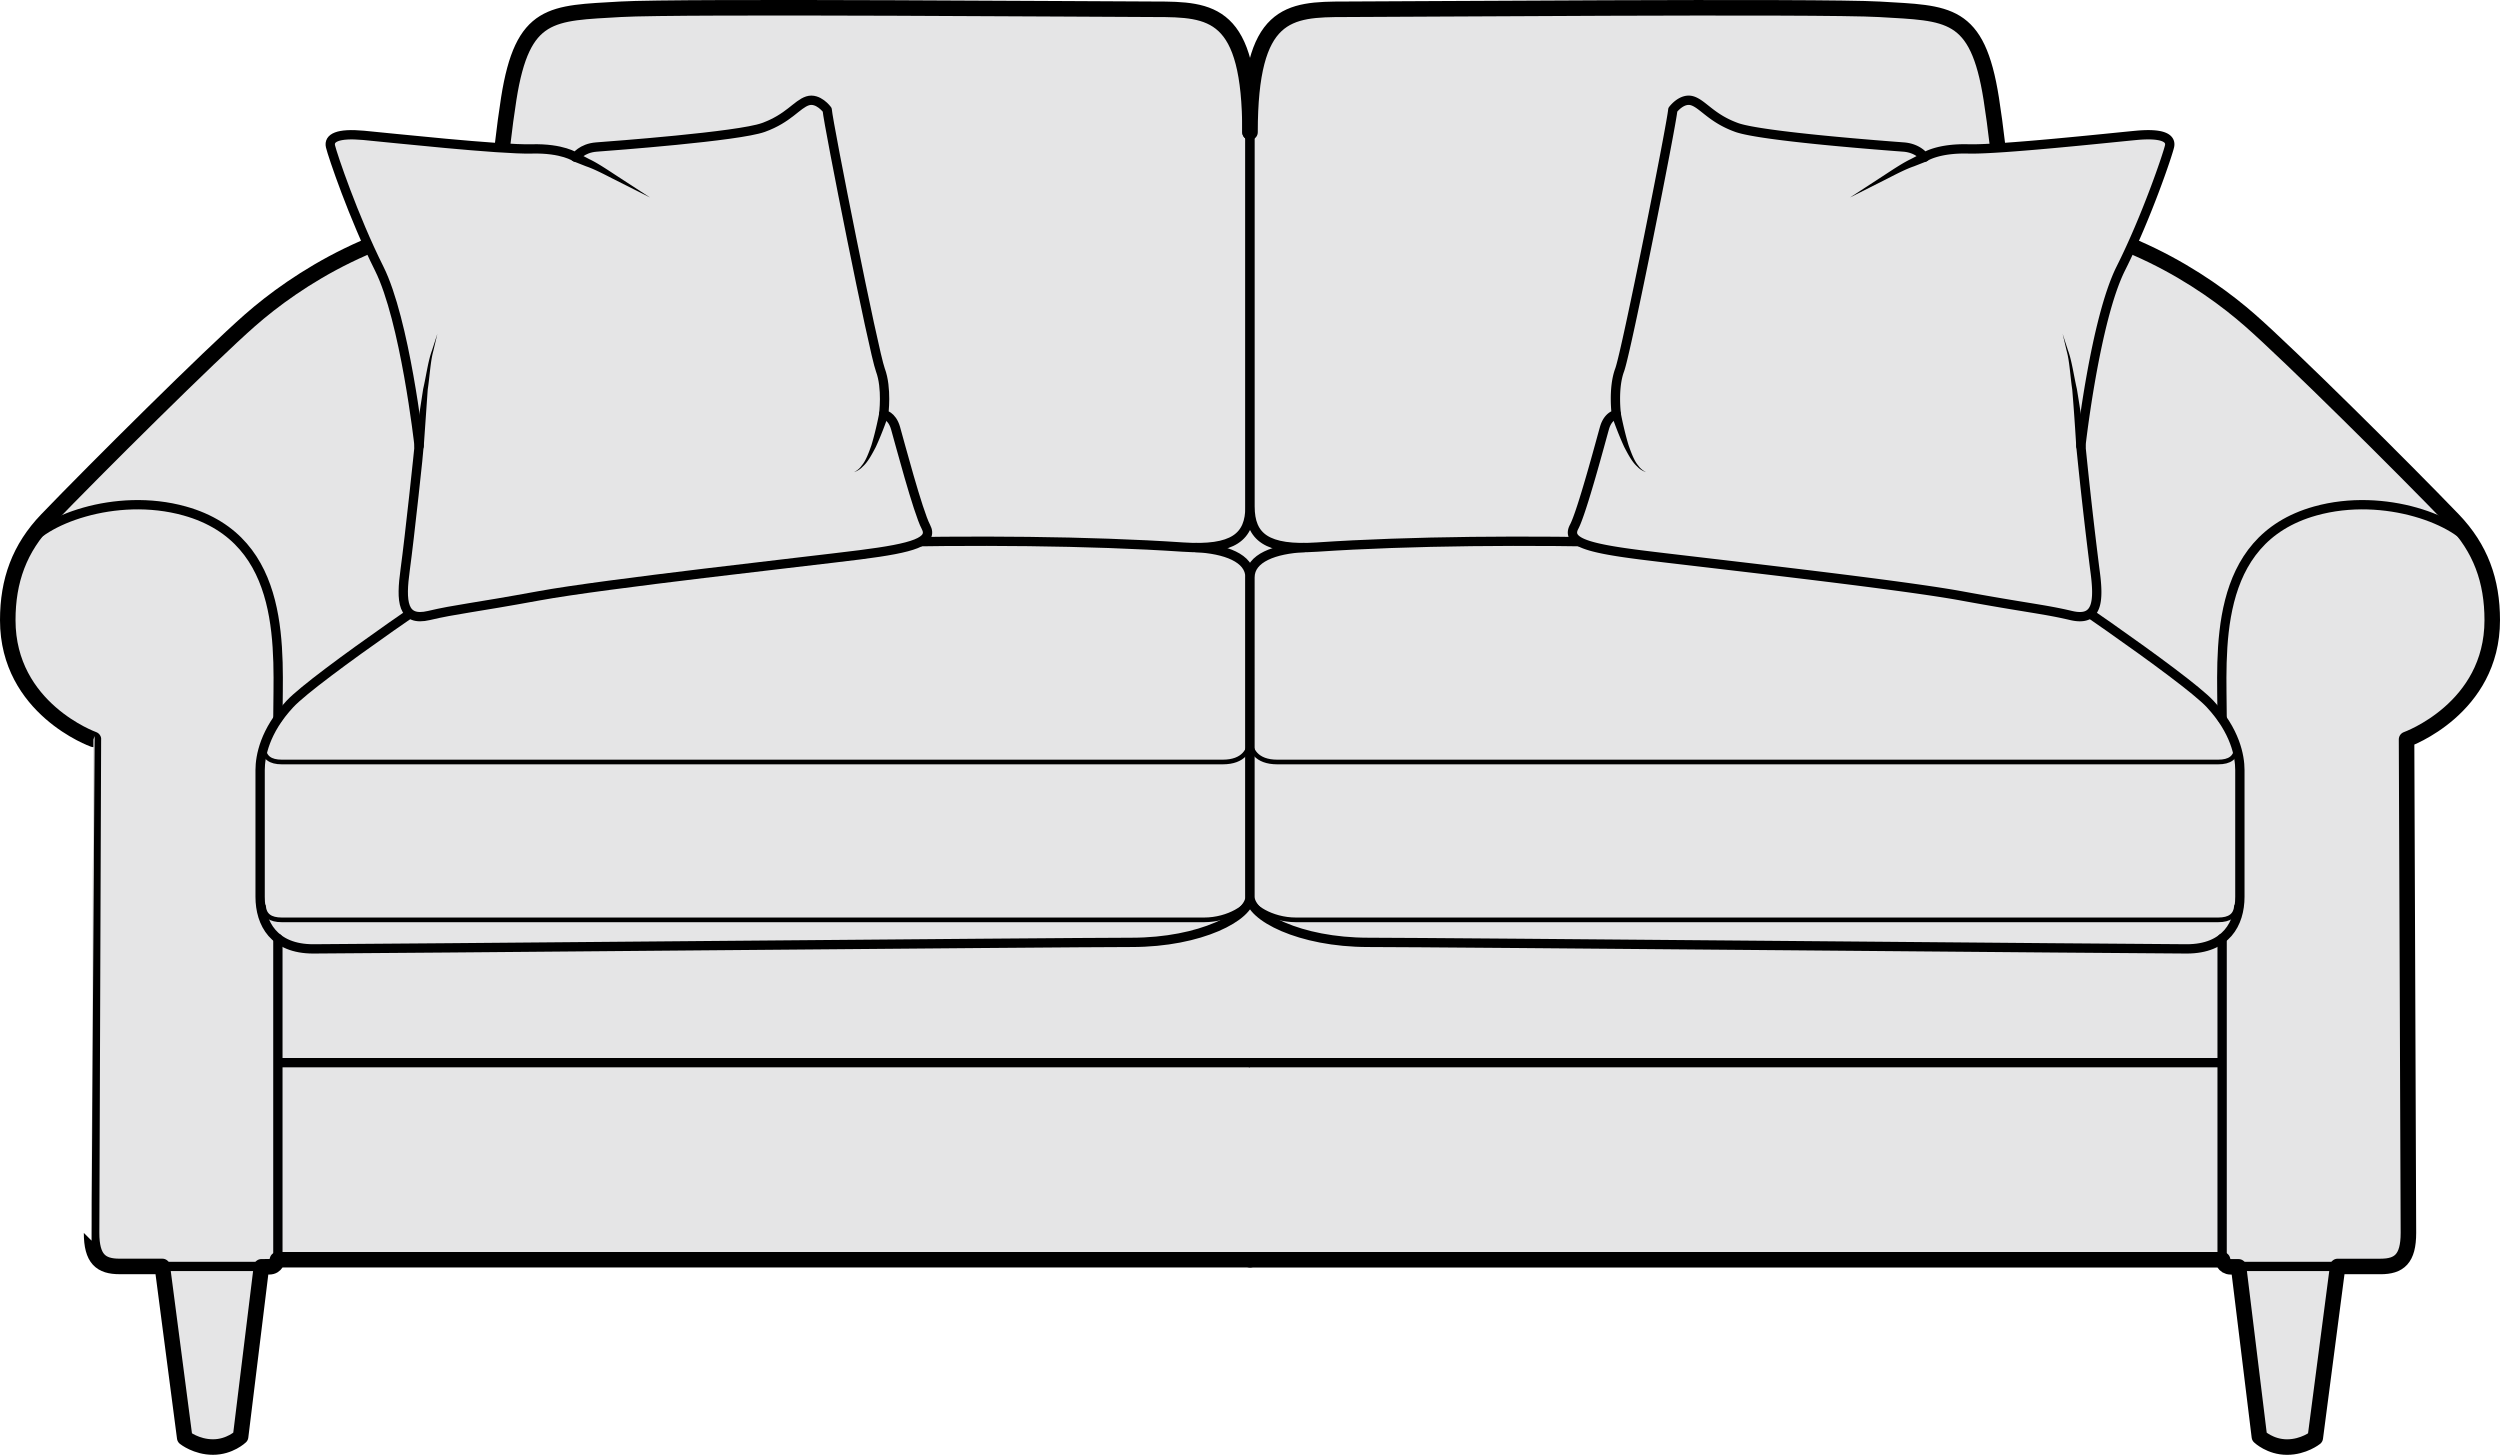
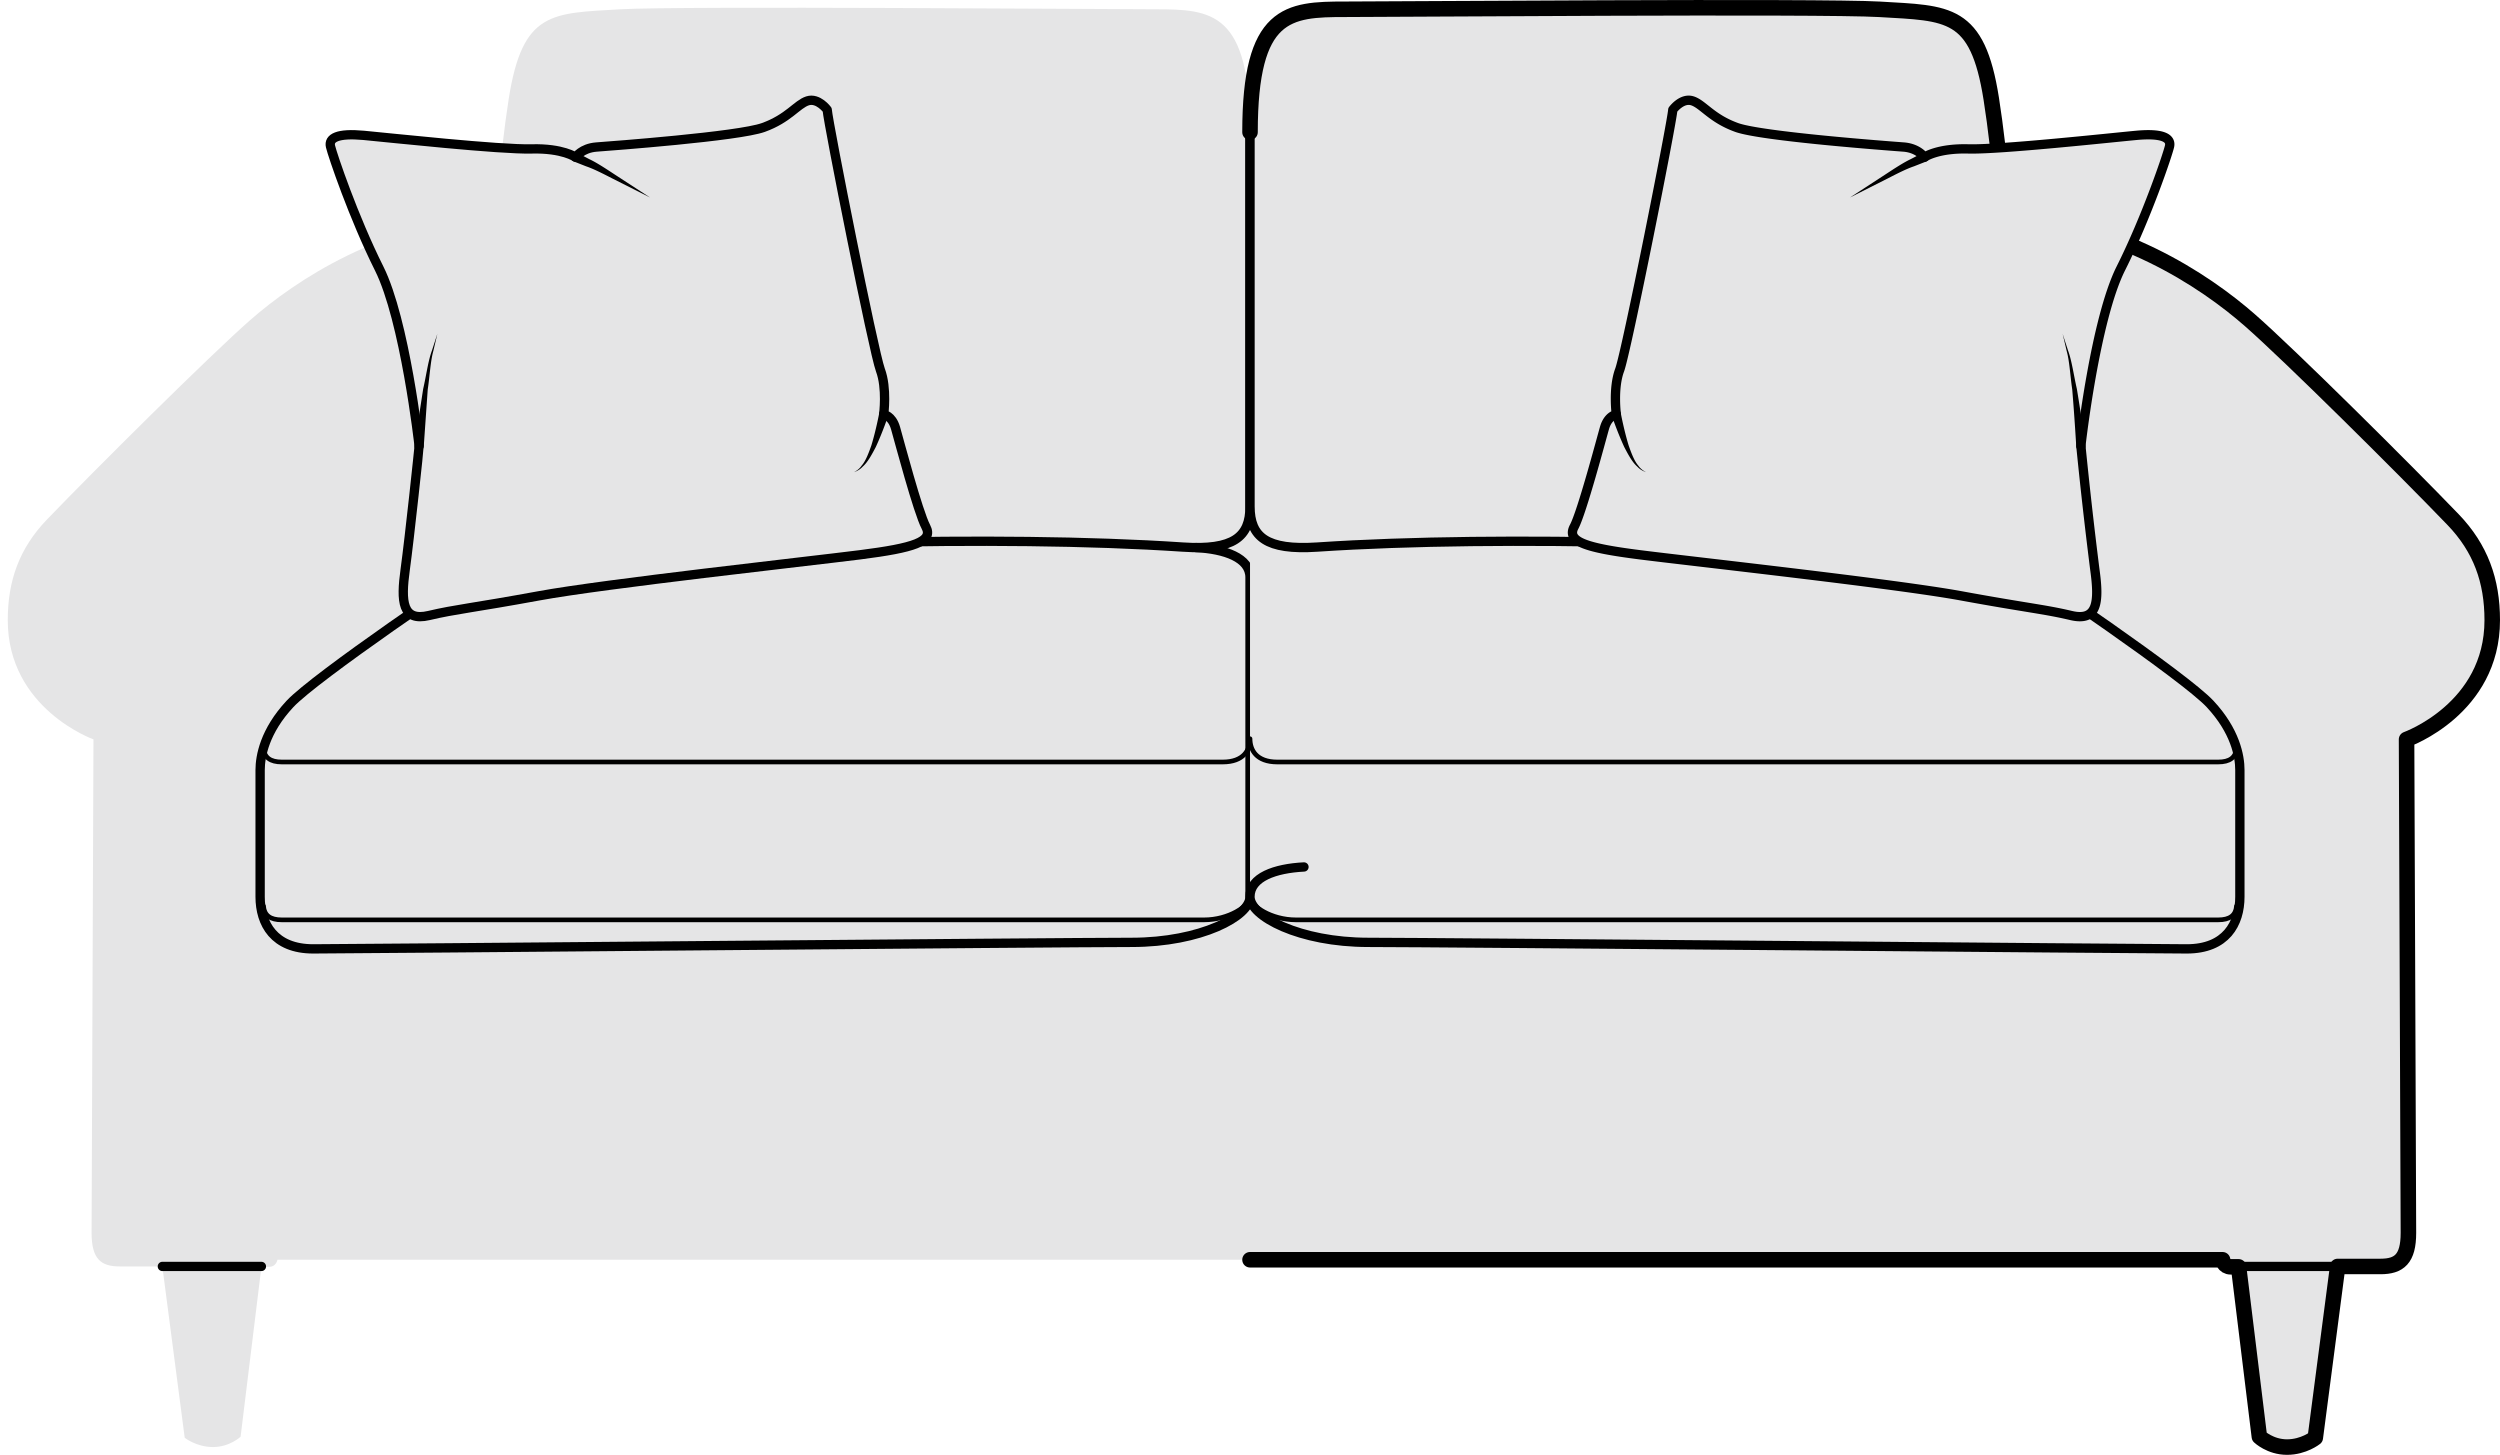
<svg xmlns="http://www.w3.org/2000/svg" width="107.375" height="62.484" viewBox="0 0 80.531 46.863">
  <clipPath id="a">
    <path transform="matrix(1 0 0 -1 0 46.863)" d="M0 46.863h80.531V0H0z" />
  </clipPath>
  <g clip-path="url(#a)">
    <path d="M40.266 4.259c0-3.882-1.227-3.96-3.06-3.96-1.384 0-15.338-.111-17.218 0-2.217.132-3.154.05-3.6 2.88-.301 1.919-.398 3.78-.398 3.78-3.645.187-6.475 2.073-7.94 3.36-1.277 1.12-4.979 4.795-6.54 6.419-.886.922-1.26 1.967-1.26 3.239 0 2.857 2.761 3.84 2.761 3.84S2.95 38.875 2.95 39.715c0 .84.3 1.08.9 1.08h1.379l.721 5.519s.372.299.912.299c.539 0 .888-.333.888-.333l.671-5.473.255-.001c.224 0 .261-.227.261-.227h31.329" fill="#e5e5e6" />
-     <path stroke-width=".5" stroke-linecap="round" stroke-linejoin="round" fill="none" stroke="#000" d="M40.266 4.259c0-3.882-1.227-3.96-3.06-3.96-1.384 0-15.338-.111-17.218 0-2.217.132-3.154.05-3.6 2.88-.301 1.919-.398 3.78-.398 3.78-3.645.187-6.475 2.073-7.94 3.36-1.277 1.12-4.979 4.795-6.54 6.419-.886.922-1.26 1.967-1.26 3.239 0 2.857 2.761 3.84 2.761 3.84S2.95 38.875 2.95 39.715c0 .84.3 1.08.9 1.08h1.379l.721 5.519s.372.299.912.299c.539 0 .888-.333.888-.333l.671-5.473.255-.001c.224 0 .261-.227.261-.227h31.329" />
    <path stroke-width=".3" stroke-linecap="round" stroke-linejoin="round" fill="none" stroke="#000" d="M15.99 6.958c-.401 4.42-.461 9.3-.48 10.12-.021.82.539 1.172 2.579.96 4.98-.52 13.978-.82 20.02-.415 1.624.108 2.157-.326 2.157-1.306V4.14" />
    <path stroke-width=".3" stroke-linecap="round" stroke-linejoin="round" fill="none" stroke="#000" d="M15.962 17.916c-.952.591-5.813 3.891-6.623 4.761-.81.87-.96 1.679-.96 2.129v4.08c0 .87.45 1.68 1.71 1.68s24.147-.21 26.367-.21c2.22 0 3.81-.84 3.81-1.47V18.598c0-.631-.81-.911-1.74-.959" />
-     <path stroke-width=".3" stroke-linecap="round" stroke-linejoin="round" fill="none" stroke="#000" d="M8.951 23.14c0-2.103.36-5.738-3.001-6.68-2.241-.627-4.659.329-5.124 1.179M8.951 30.231v10.348M8.951 34.231h31.315" />
    <path stroke-width=".15" stroke-linecap="round" stroke-linejoin="round" fill="none" stroke="#000" d="M8.488 24.102c.027.3.216.444.593.444h30.302c.684 0 .883-.392.883-.75M8.488 29.188c.027.3.216.443.593.443h29.702c.81 0 1.451-.453 1.451-.688" />
    <path stroke-width=".3" stroke-linecap="round" stroke-linejoin="round" fill="none" stroke="#000" d="M5.23 40.795H8.42" />
    <path stroke-width=".15" stroke-linecap="round" stroke-linejoin="round" fill="none" stroke="#000" d="M15.497 15.171c0-2.104.317-5.585-1.568-6.79-.834-.534-1.042-.455-2.065-.455" />
    <path d="M40.266 4.259c0-3.882 1.226-3.96 3.059-3.96C44.71.3 58.663.189 60.544.3c2.217.132 3.153.05 3.599 2.88.302 1.919.399 3.78.399 3.78 3.645.187 6.475 2.073 7.939 3.36 1.278 1.12 4.979 4.795 6.54 6.419.886.922 1.26 1.967 1.26 3.239 0 2.857-2.76 3.84-2.76 3.84s.06 15.058.06 15.898c0 .84-.3 1.08-.899 1.08h-1.38l-.721 5.519s-.372.299-.911.299c-.541 0-.89-.333-.89-.333l-.67-5.473-.254-.001c-.225 0-.262-.227-.262-.227H40.266" fill="#e5e5e6" />
    <path stroke-width=".5" stroke-linecap="round" stroke-linejoin="round" fill="none" stroke="#000" d="M40.266 4.259c0-3.882 1.226-3.96 3.059-3.96C44.71.3 58.663.189 60.544.3c2.217.132 3.153.05 3.599 2.88.302 1.919.399 3.78.399 3.78 3.645.187 6.475 2.073 7.939 3.36 1.278 1.12 4.979 4.795 6.54 6.419.886.922 1.26 1.967 1.26 3.239 0 2.857-2.76 3.84-2.76 3.84s.06 15.058.06 15.898c0 .84-.3 1.08-.899 1.08h-1.38l-.721 5.519s-.372.299-.911.299c-.541 0-.89-.333-.89-.333l-.67-5.473-.254-.001c-.225 0-.262-.227-.262-.227H40.266" />
    <path stroke-width=".3" stroke-linecap="round" stroke-linejoin="round" fill="none" stroke="#000" d="M64.542 6.958c.4 4.42.46 9.3.48 10.12.021.82-.539 1.172-2.579.96-4.98-.52-13.979-.82-20.02-.415-1.625.108-2.157-.326-2.157-1.306V4.14" />
-     <path stroke-width=".3" stroke-linecap="round" stroke-linejoin="round" fill="none" stroke="#000" d="M64.569 17.916c.954.591 5.813 3.891 6.624 4.761.81.87.959 1.679.959 2.129v4.08c0 .87-.45 1.68-1.71 1.68s-24.147-.21-26.367-.21c-2.218 0-3.81-.84-3.81-1.47V18.598c0-.631.81-.911 1.739-.959" />
-     <path stroke-width=".3" stroke-linecap="round" stroke-linejoin="round" fill="none" stroke="#000" d="M71.58 23.14c0-2.103-.36-5.738 3-6.68 2.243-.627 4.66.329 5.126 1.179M71.58 30.231v10.348M71.58 34.231H40.266" />
+     <path stroke-width=".3" stroke-linecap="round" stroke-linejoin="round" fill="none" stroke="#000" d="M64.569 17.916c.954.591 5.813 3.891 6.624 4.761.81.87.959 1.679.959 2.129v4.08c0 .87-.45 1.68-1.71 1.68s-24.147-.21-26.367-.21c-2.218 0-3.81-.84-3.81-1.47c0-.631.81-.911 1.739-.959" />
    <path stroke-width=".15" stroke-linecap="round" stroke-linejoin="round" fill="none" stroke="#000" d="M72.043 24.102c-.026.3-.215.444-.594.444H41.148c-.683 0-.882-.392-.882-.75M72.043 29.188c-.026.3-.215.443-.594.443H41.748c-.81 0-1.451-.453-1.451-.688" />
    <path stroke-width=".3" stroke-linecap="round" stroke-linejoin="round" fill="none" stroke="#000" d="M75.302 40.795H72.11" />
    <path stroke-width=".15" stroke-linecap="round" stroke-linejoin="round" fill="none" stroke="#000" d="M65.034 15.171c0-2.104-.316-5.585 1.569-6.79.832-.534 1.042-.455 2.065-.455" />
    <path d="M26.646 3.536c.035.462 1.494 7.794 1.713 8.382.22.588.106 1.434.106 1.434s.263.027.382.436c.117.41.724 2.707.978 3.183.253.476-.388.68-2.12.9-1.732.22-8.237.934-10.35 1.323-2.114.388-2.679.43-3.538.633-.86.203-.908-.444-.765-1.478.141-1.033.452-3.94.448-3.985-.003-.046-.456-4.058-1.287-5.717-.83-1.66-1.503-3.655-1.567-3.93-.064-.274.23-.434 1.066-.357.836.078 4.406.465 5.41.437 1.003-.027 1.42.267 1.42.267s.195-.293.674-.328c.48-.036 4.566-.338 5.375-.63.81-.292 1.08-.747 1.422-.857.342-.11.633.287.633.287" fill="#e5e5e6" />
    <path stroke-width=".3" stroke-linecap="round" stroke-linejoin="round" fill="none" stroke="#000" d="M26.646 3.536c.035.462 1.494 7.794 1.713 8.382.22.588.106 1.434.106 1.434s.263.027.382.436c.117.41.724 2.707.978 3.183.253.476-.388.68-2.12.9-1.732.22-8.237.934-10.35 1.323-2.114.388-2.679.43-3.538.633-.86.203-.908-.444-.765-1.478.141-1.033.452-3.94.448-3.985-.003-.046-.456-4.058-1.287-5.717-.83-1.66-1.503-3.655-1.567-3.93-.064-.274.23-.434 1.066-.357.836.078 4.406.465 5.41.437 1.003-.027 1.42.267 1.42.267s.195-.293.674-.328c.48-.036 4.566-.338 5.375-.63.81-.292 1.08-.747 1.422-.857.342-.11.633.287.633.287z" />
    <path d="m18.601 4.927.38.199c.23.107.521.298.81.488l1.15.749-1.218-.615c-.3-.154-.6-.308-.846-.391L18.48 5.2a.15.15 0 1 1 .103-.282l.018.008M13.352 14.348l.279-1.818c.103-.45.16-.907.282-1.235l.177-.546-.132.558c-.092.33-.113.793-.18 1.244l-.128 1.829a.15.15 0 1 1-.3-.018c0-.004 0-.01.002-.014M28.61 13.394s-.17.51-.4 1.008c-.127.242-.259.488-.417.626-.14.153-.29.174-.28.186-.01-.012.133-.053.245-.218.13-.149.224-.403.311-.649.154-.506.252-1.038.252-1.038a.151.151 0 0 1 .176-.121.152.152 0 0 1 .12.176c0 .007-.003.013-.005.019z" />
    <path d="M53.885 3.536c-.035.462-1.494 7.794-1.712 8.382-.22.588-.107 1.434-.107 1.434s-.264.027-.382.436c-.117.41-.725 2.707-.978 3.183s.387.68 2.12.9c1.732.22 8.237.934 10.35 1.323 2.115.388 2.68.43 3.539.633s.908-.444.765-1.478a154.094 154.094 0 0 1-.45-3.985c.005-.046.457-4.058 1.287-5.717.832-1.66 1.505-3.655 1.568-3.93.064-.274-.23-.434-1.066-.357-.836.078-4.406.465-5.41.437-1.003-.027-1.418.267-1.418.267s-.198-.293-.676-.328c-.478-.036-4.565-.338-5.374-.63-.81-.292-1.082-.747-1.423-.857-.342-.11-.633.287-.633.287" fill="#e5e5e6" />
    <path stroke-width=".3" stroke-linecap="round" stroke-linejoin="round" fill="none" stroke="#000" d="M53.885 3.536c-.035.462-1.494 7.794-1.712 8.382-.22.588-.107 1.434-.107 1.434s-.264.027-.382.436c-.117.41-.725 2.707-.978 3.183s.387.68 2.12.9c1.732.22 8.237.934 10.35 1.323 2.115.388 2.68.43 3.539.633s.908-.444.765-1.478a154.094 154.094 0 0 1-.45-3.985c.005-.046.457-4.058 1.287-5.717.832-1.66 1.505-3.655 1.568-3.93.064-.274-.23-.434-1.066-.357-.836.078-4.406.465-5.41.437-1.003-.027-1.418.267-1.418.267s-.198-.293-.676-.328c-.478-.036-4.565-.338-5.374-.63-.81-.292-1.082-.747-1.423-.857-.342-.11-.633.287-.633.287z" />
    <path d="m62.052 5.201-.397.156c-.246.083-.545.236-.846.391l-1.217.614 1.149-.748c.289-.19.58-.38.81-.489l.38-.198a.15.15 0 1 1 .139.266l-.018.008M66.881 14.38s-.053-.918-.129-1.83c-.066-.45-.087-.915-.179-1.244l-.132-.558s.07.22.177.547c.121.327.18.784.283 1.234.151.91.278 1.82.278 1.82a.15.15 0 0 1-.297.045v-.015M52.21 13.31s.098.531.252 1.037c.087.246.18.5.31.65.114.164.257.205.248.217.01-.012-.141-.033-.282-.186-.158-.138-.29-.384-.416-.626-.23-.498-.4-1.008-.4-1.008l-.003-.01a.151.151 0 0 1 .095-.19.152.152 0 0 1 .196.115" />
  </g>
</svg>